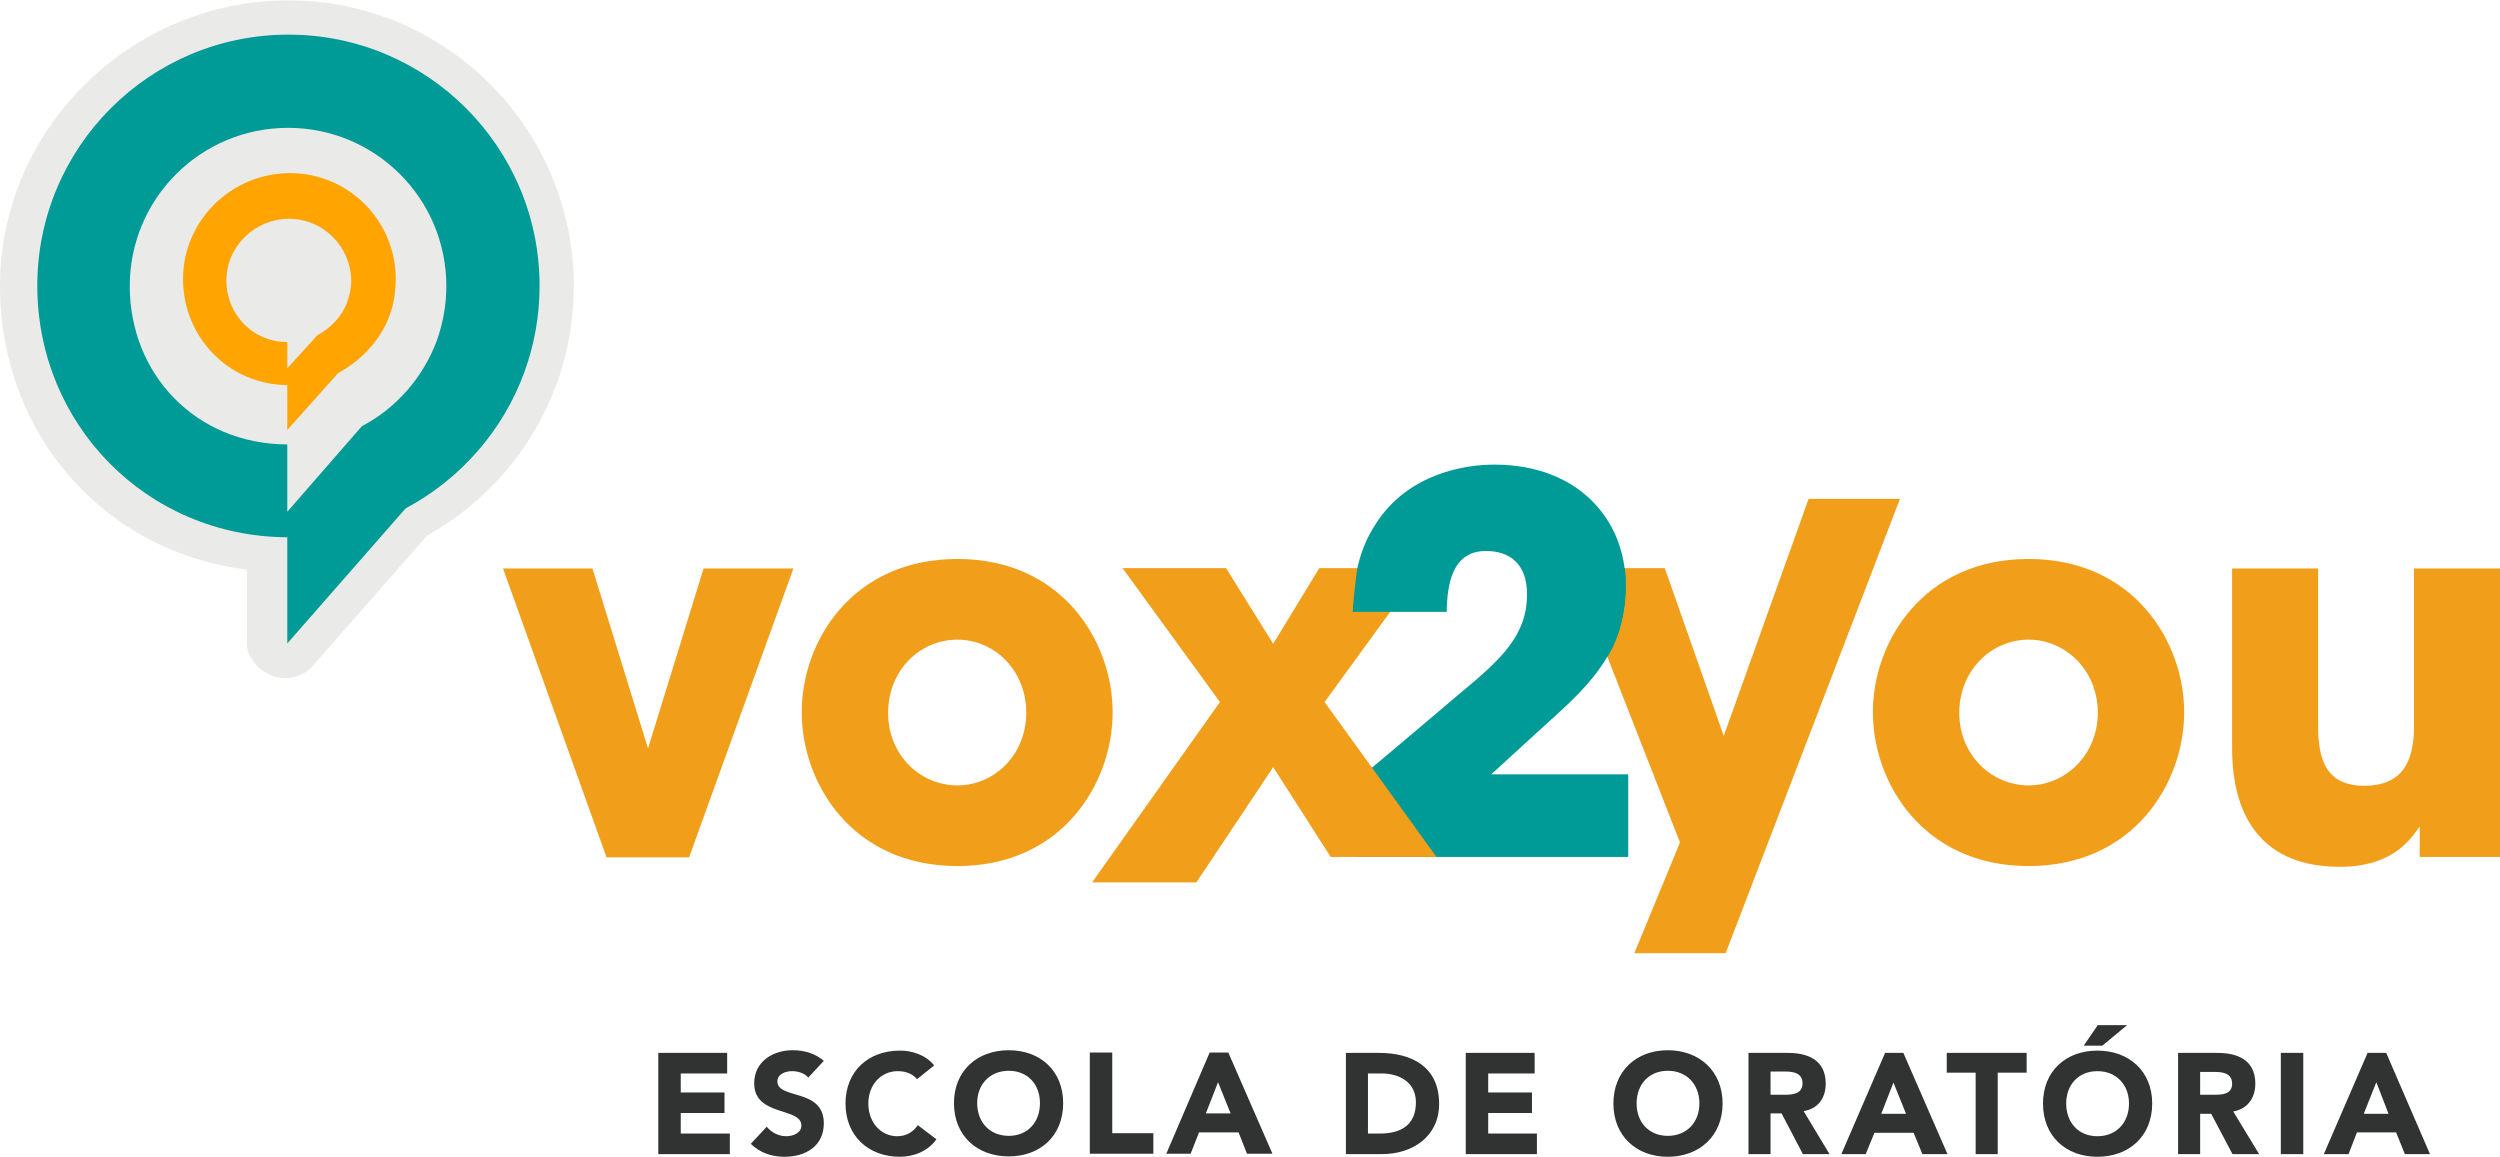
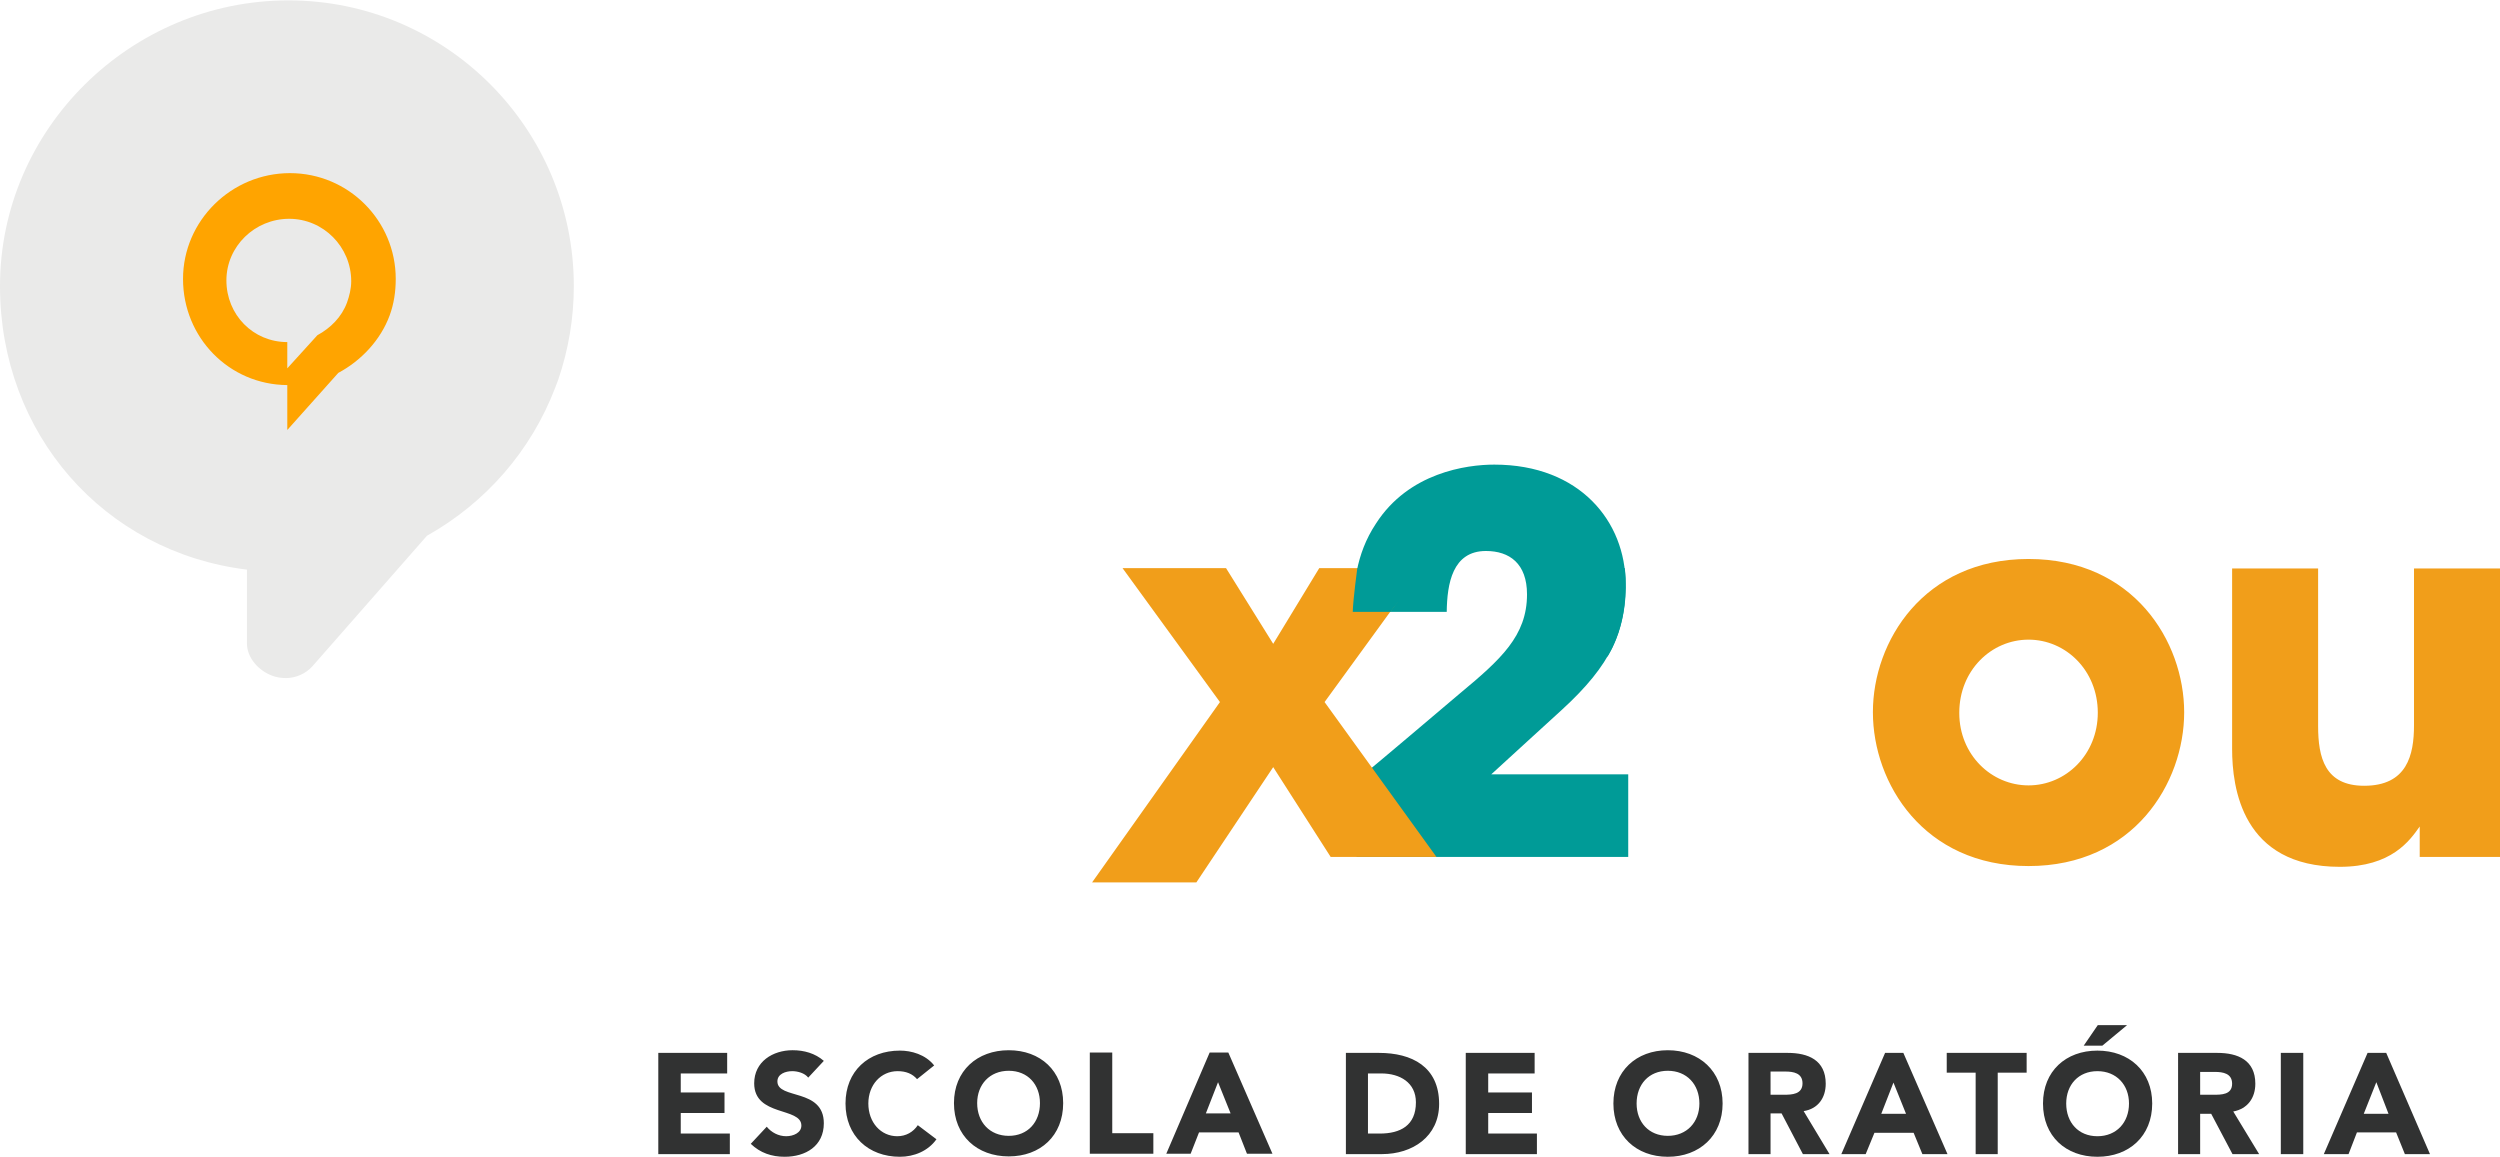
<svg xmlns="http://www.w3.org/2000/svg" viewBox="0 0 657 304" width="657" height="304">
  <title>v2y_logo_horizontal_principal</title>
  <defs>
    <clipPath clipPathUnits="userSpaceOnUse" id="cp1">
      <path d="m0 0h657v304h-657z" />
    </clipPath>
  </defs>
  <style>		.s0 { fill: #eaeae9 } 		.s1 { fill: #009b97 } 		.s2 { fill: #ffa400 } 		.s3 { fill: #313232 } 		.s4 { fill: #f19e1a } 	</style>
  <g id="Page 1" clip-path="url(#cp1)">
    <path id="Path 1" class="s0" d="m75.8 0.1c-41.4 0-75.8 33.7-75.8 75.1 0 38.8 27.3 69.9 64.9 74.5v19.4c0 3.8 3.1 7.2 6.7 8.5 1 0.4 2.4 0.6 3.5 0.6 2.6 0 5.2-1.1 7-3.1l30.1-34.3c15.5-8.7 27.4-22.4 33.7-38.9l0.8-2.1c2.7-7.9 4.1-16.2 4.1-24.6 0-41.4-33.6-75.1-75-75.1z" />
-     <path id="Path 2" class="s1" d="m137.8 97.8c2.6-7.1 4-14.7 4-22.7 0-36.4-29.5-66-66-66-36.5 0-66 29.6-66 66 0 36.4 28.7 65.9 65.7 66.1v27.9l31.1-35.5c14.3-7.6 25.6-20.4 31.2-35.8zm-23-8.3c-3.6 9.7-10.7 17.8-19.7 22.5l-19.6 22.5v-17.7c-24.3-0.1-41.4-18.7-41.4-41.6 0-23 18.6-41.6 41.6-41.6 23 0 41.6 18.6 41.6 41.6 0 5-0.9 9.8-2.5 14.3z" />
    <path id="Path 3" class="s2" d="m102.4 82.9c1.1-3 1.6-6.2 1.6-9.6 0-15.3-12.4-27.8-27.8-27.8-15.4 0-28.1 12.5-28.1 27.8 0 15.4 12.1 27.8 27.4 27.9v11.8l13.4-15c6-3.2 11.1-8.6 13.5-15.1zm-11.2-3.4c-1.4 3.8-4.3 6.7-7.8 8.6l-7.9 8.7v-6.9c-9 0-16-7.2-16-16.2 0-9 7.5-16.2 16.5-16.2 9 0 16.3 7.4 16.3 16.4 0 2-0.5 3.9-1.1 5.6z" />
    <path id="Path 4" fill-rule="evenodd" class="s3" d="m173 276.7h18.1v5.4h-12.2v5h11.5v5.4h-11.5v5.4h12.9v5.4h-18.8zm39.4 6.5c-0.9-1.2-2.8-1.7-4.2-1.7-1.7 0-3.9 0.7-3.9 2.7 0 4.8 12.2 1.7 12.2 11 0 6-4.8 8.8-10.3 8.8-3.4 0-6.4-1-8.9-3.4l4.2-4.5c1.2 1.5 3.1 2.5 5.1 2.5 1.9 0 4-0.9 4-2.8 0-4.9-12.4-2.3-12.4-11.1 0-5.7 4.9-8.7 10.1-8.7 3 0 5.9 0.8 8.2 2.8zm28.6 0.4c-1.2-1.4-2.9-2.1-5.1-2.1-4.4 0-7.7 3.6-7.7 8.5 0 5 3.3 8.6 7.6 8.6 2.3 0 4.2-1.1 5.4-2.9l4.9 3.7c-2.2 3.1-5.9 4.6-9.6 4.6-8.3 0-14.3-5.5-14.3-14 0-8.5 6-13.9 14.3-13.9 3 0 6.7 1 9 3.9zm24.1-7.6c8.3 0 14.3 5.4 14.3 13.9 0 8.6-6 14-14.3 14-8.3 0-14.4-5.4-14.4-14 0-8.5 6.1-13.9 14.4-13.9zm0 22.5c5 0 8.2-3.6 8.2-8.6 0-4.9-3.2-8.5-8.2-8.5-5 0-8.3 3.6-8.3 8.5 0 5 3.3 8.6 8.3 8.6zm21.3-21.9h5.9v21.2h10.8v5.4h-16.7zm31.5 0h4.9l11.6 26.6h-6.7l-2.2-5.6h-10.4l-2.2 5.6h-6.4zm2.2 7.8l-3.2 8.2h6.5zm33.6-7.7h8.7c8.6 0 15.8 3.6 15.8 13.4 0 8.6-7 13.2-15 13.2h-9.5zm5.8 21.2h3.1c5.4 0 9.5-2.1 9.5-8.2 0-5.2-4.2-7.6-9.1-7.6h-3.5zm25.7-21.2h18.1v5.4h-12.2v5h11.5v5.4h-11.5v5.4h12.8v5.4h-18.7zm53.1-0.7c8.3 0 14.4 5.5 14.4 14 0 8.5-6.1 14-14.4 14-8.3 0-14.3-5.5-14.3-14 0-8.5 6-14 14.3-14zm0 22.5c5 0 8.3-3.6 8.3-8.5 0-5-3.3-8.6-8.3-8.6-5 0-8.2 3.6-8.2 8.6 0 4.9 3.2 8.5 8.2 8.5zm21.2-21.8h10.3c5.4 0 10 1.9 10 8.1 0 3.7-2 6.6-5.8 7.2l6.8 11.3h-7l-5.6-10.7h-2.9v10.7h-5.8zm5.8 11h3.5c2.1 0 4.9-0.1 4.9-3 0-2.7-2.4-3.1-4.5-3.1h-3.9zm30.1-11h4.8l11.6 26.6h-6.6l-2.3-5.6h-10.3l-2.3 5.6h-6.4zm2.2 7.8l-3.2 8.2h6.5z" />
    <path id="Path 5" fill-rule="evenodd" class="s3" d="m519.2 281.9h-7.6v-5.2h21v5.2h-7.6v21.4h-5.8zm32.1-12.5h7.7l-6.5 5.4h-4.9zm-0.1 6.7c8.3 0 14.4 5.4 14.4 13.9 0 8.6-6.1 14-14.4 14-8.3 0-14.3-5.4-14.3-14 0-8.5 6-13.9 14.3-13.9zm0 22.5c5 0 8.3-3.6 8.3-8.6 0-4.9-3.3-8.5-8.3-8.5-5 0-8.2 3.6-8.2 8.5 0 5 3.2 8.6 8.2 8.6zm21.2-21.9h10.3c5.4 0 10 1.9 10 8.1 0 3.7-2 6.6-5.8 7.3l6.8 11.2h-7l-5.6-10.6h-2.9v10.6h-5.8zm5.8 11h3.5c2.1 0 4.9 0 4.9-2.9 0-2.7-2.4-3.1-4.5-3.1h-3.9zm21.2-11h5.9v26.6h-5.9zm22.8 0h4.9l11.5 26.6h-6.6l-2.3-5.7h-10.3l-2.2 5.7h-6.5zm2.3 7.7l-3.3 8.3h6.5z" />
-     <path id="Path 6" fill-rule="evenodd" class="s4" d="m441.5 221.4l-28.2-72.1h24.2l15.5 44.1 22.3-62.3h24l-45.8 119.4h-24zm-260.4 3.9h-21.7l-27.2-75.9h23.5l14.6 47.3 14.6-47.3h23.6z" />
-     <path id="Path 7" class="s4" d="m210.7 187.1c0-18.5 13.2-40.2 40.9-40.2 27.6 0 40.8 21.7 40.8 40.3 0 18.6-13.2 40.4-40.8 40.4-27.7 0-40.9-21.8-40.9-40.4zm22.7 0.3c0 10.9 8.3 19 18.2 19 9.8 0 18.1-8.1 18.1-19.1 0-11.1-8.3-19.2-18.1-19.2-9.9 0-18.2 8.1-18.2 19.2z" />
    <path id="Path 8" class="s1" d="m356.5 205.1c9.2-7.6 18.2-15.3 27.2-22.9 10.7-8.9 17.6-15.1 17.6-26 0-8.1-4.6-11.4-10.8-11.4-8.8 0-10.2 8.6-10.3 16h-24.7c0.3-6.5 0.6-14.9 6.1-23.2 8.6-13.4 23.8-15.5 31.1-15.5 22.6 0 34.5 15.1 34.5 31.3 0 12.4-3.7 21.2-16.7 33.1-6.1 5.6-12.3 11.2-18.6 17h36v21.7h-71.4z" />
    <path id="Path 9" class="s1" d="m422.4 172.6l-9.1-23.3h13.7c1.6 14.5-4.6 23.3-4.6 23.3z" />
    <path id="Path 10" fill-rule="evenodd" class="s4" d="m492.2 187.1c0-18.5 13.3-40.2 40.9-40.2 27.6 0 40.9 21.7 40.9 40.3 0 18.6-13.3 40.4-40.9 40.4-27.6 0-40.9-21.8-40.9-40.4zm22.7 0.3c0 10.9 8.4 19 18.2 19 9.8 0 18.2-8.1 18.2-19.1 0-11.1-8.4-19.2-18.2-19.2-9.8 0-18.2 8.1-18.2 19.2zm142.2 37.8h-21.2v-8c-2.6 3.7-7.4 10.6-21 10.6-25.7 0-28.3-20.8-28.3-31v-47.4h22.6v41.4c0 8.3 1.8 15.7 12.1 15.7 11.3 0 13.1-8.1 13.1-15.9v-41.2h22.7zm-336.5-40.7l-25.6-35.2h27.2l12.4 19.9 12.1-19.9h27l-25.6 35.2 29.4 40.7h-27.8l-15.1-23.6-20.2 30.3h-27.4z" />
    <path id="Path 11" class="s1" d="m374.9 148.7l-9.5 12.1h-9.9c0.1-3.4 1.2-11.5 1.2-11.5z" />
  </g>
</svg>